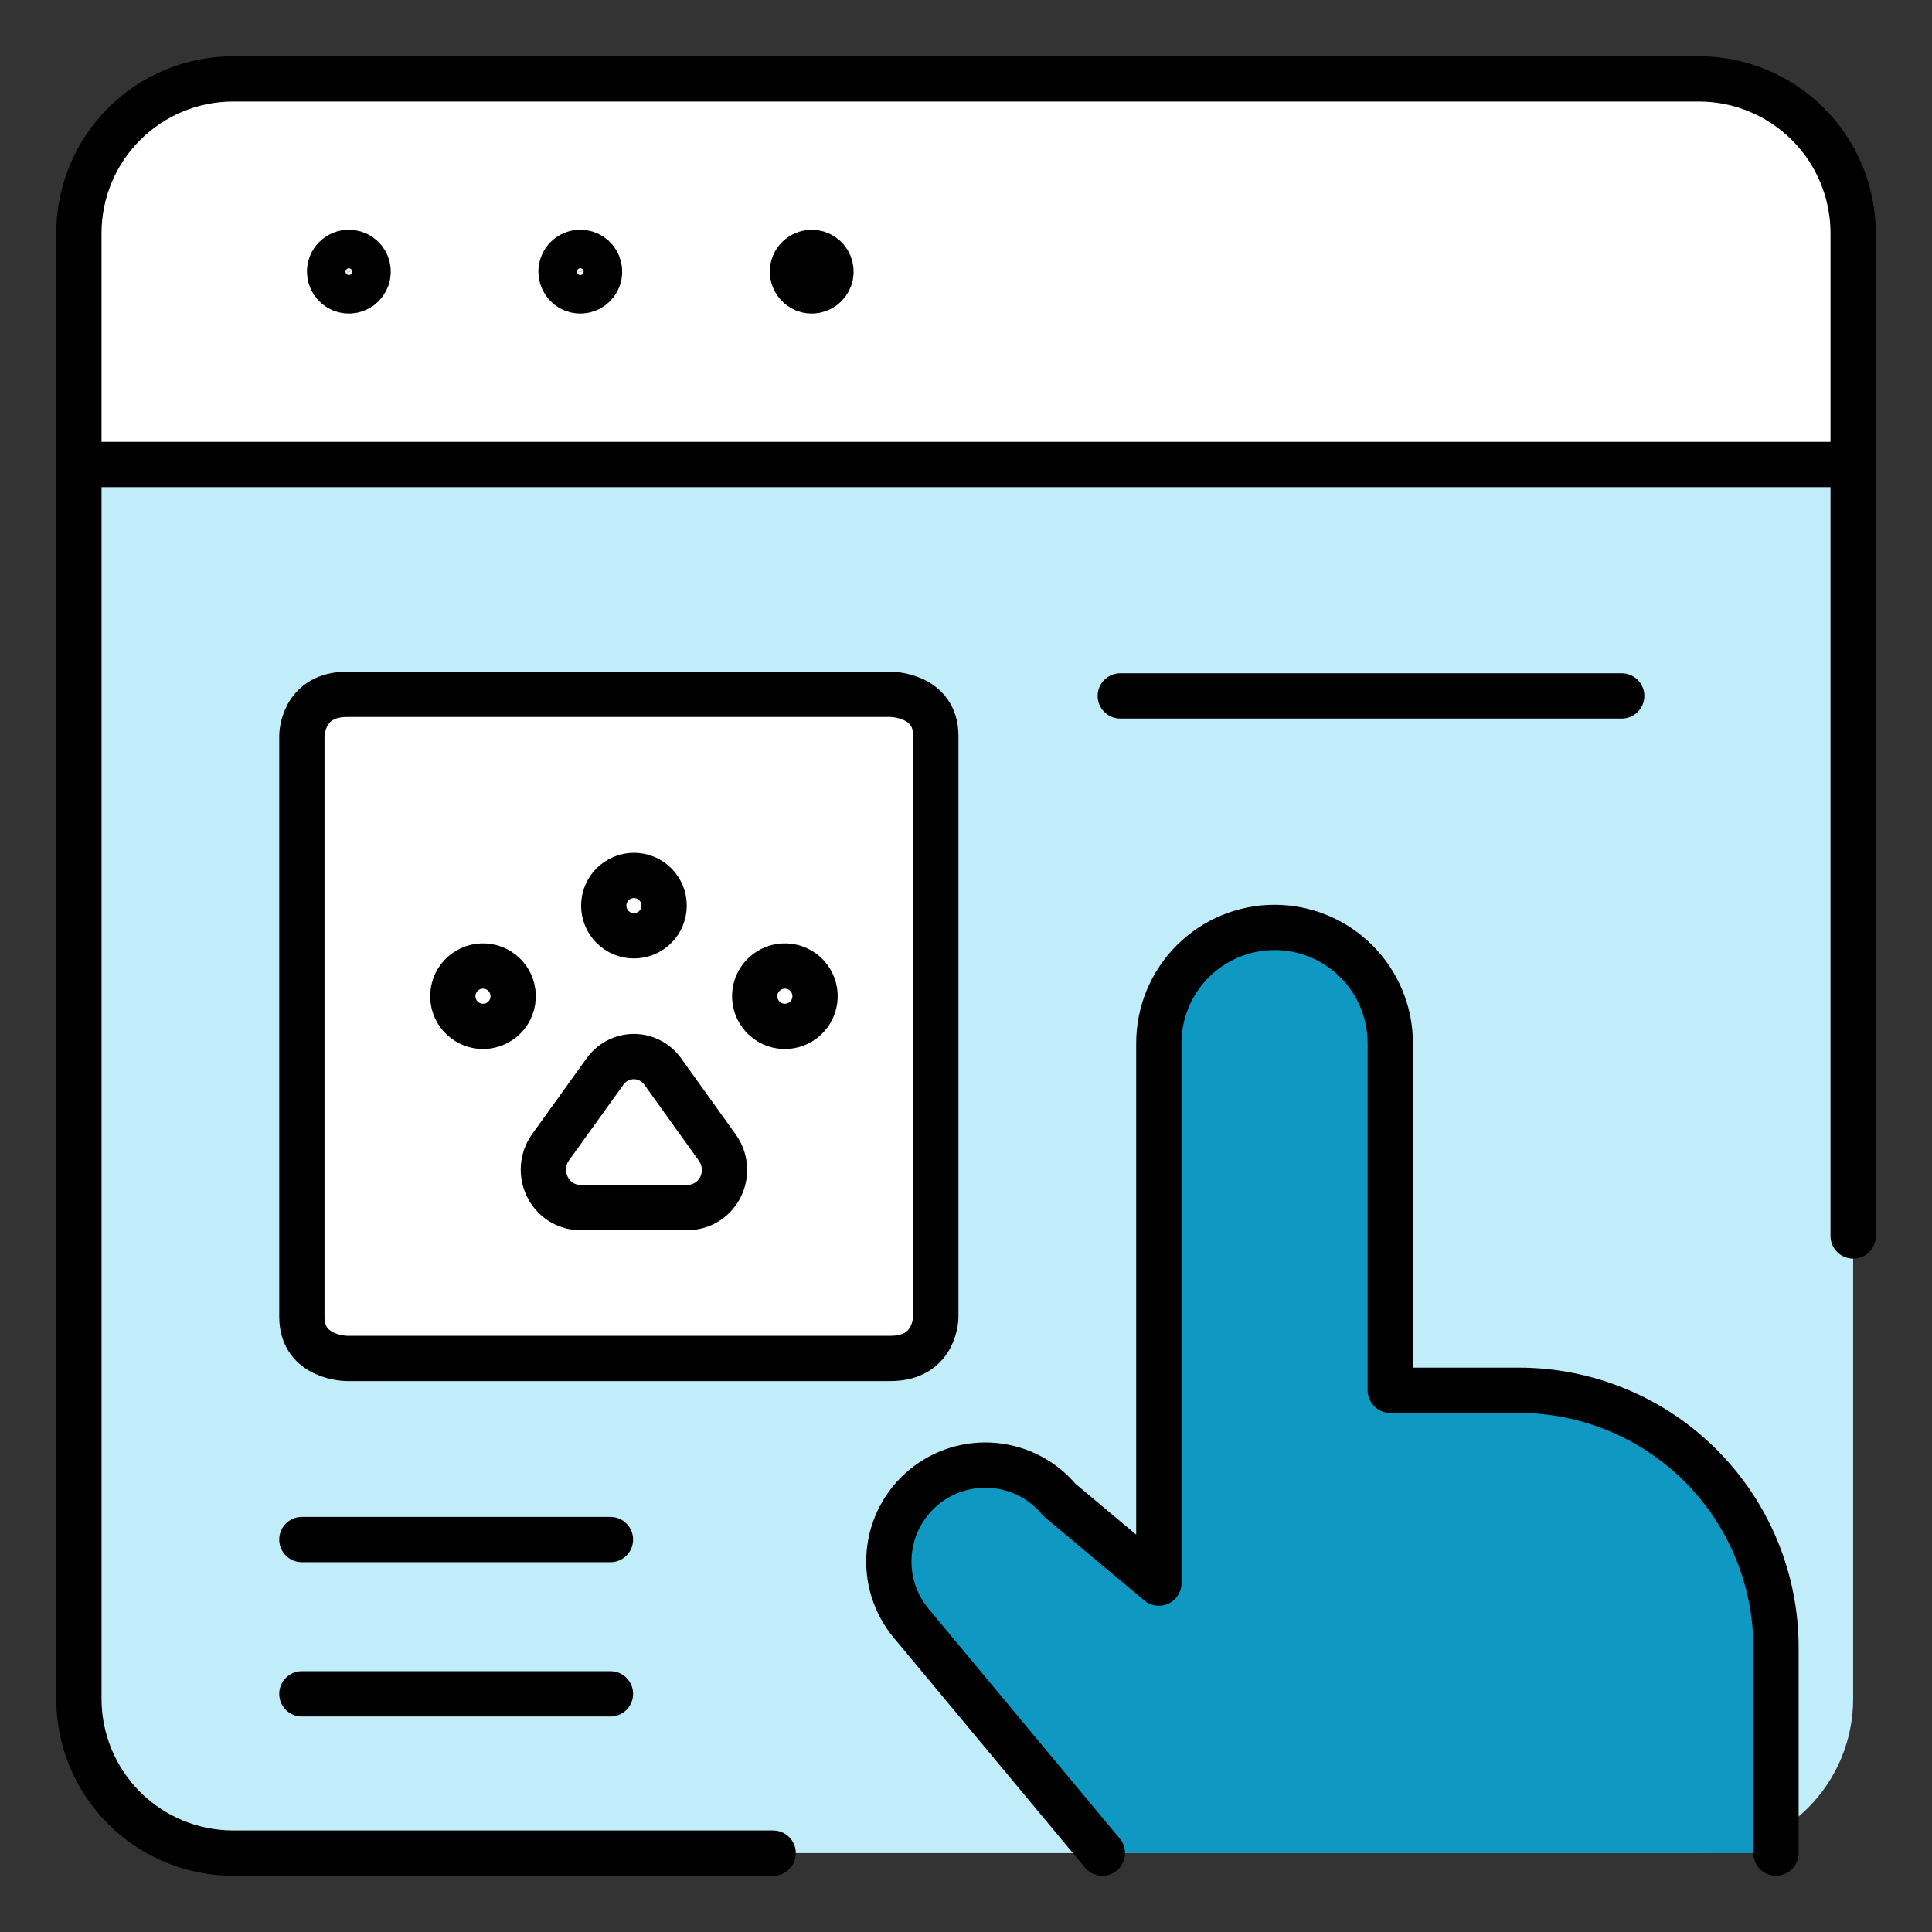
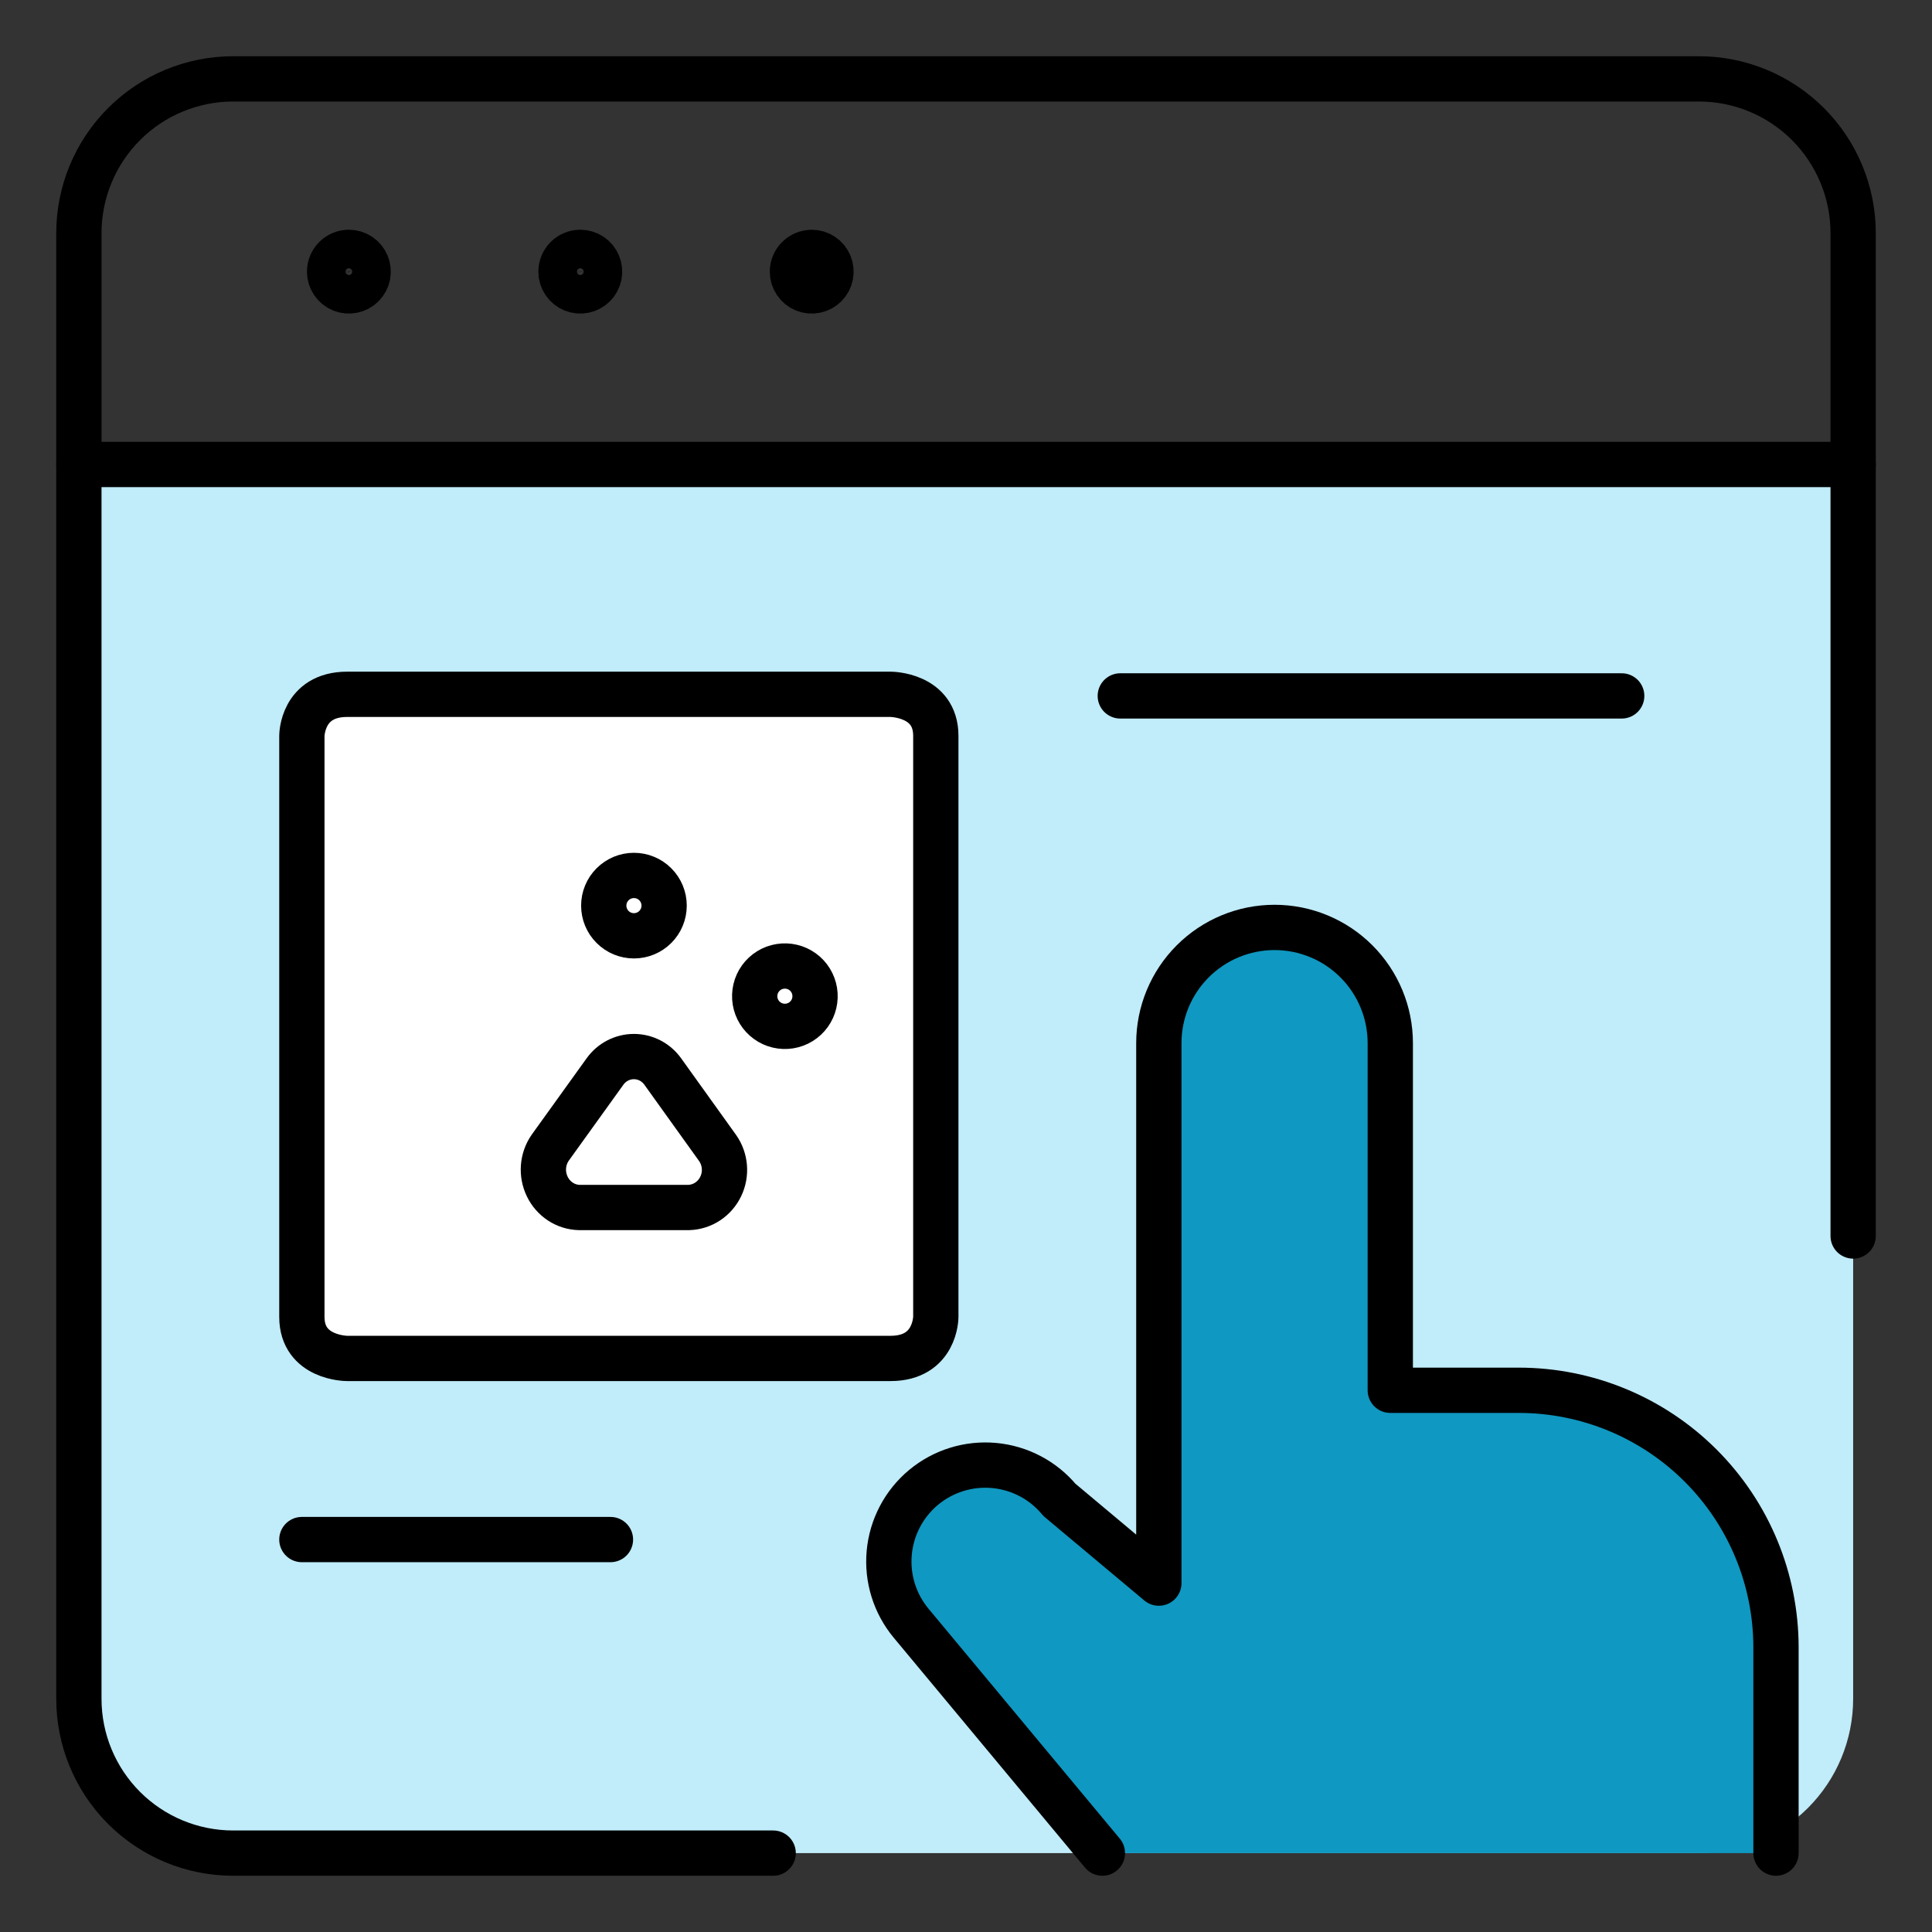
<svg xmlns="http://www.w3.org/2000/svg" width="64" height="64" viewBox="0 0 64 64" fill="none">
  <rect x="0" y="0" width="64" height="64" fill="#333333" stroke="none" />
  <path d="M61.388 56.276C61.388 57.632 60.849 58.932 59.891 59.89C58.932 60.849 57.633 61.387 56.277 61.387H7.724C6.369 61.387 5.069 60.849 4.11 59.89C3.152 58.932 2.613 57.632 2.613 56.276V15.39H61.388V56.276Z" fill="#C1ECF9" />
  <path d="M6.577 61.257L52.444 15.39H2.613V56.276C2.613 57.432 3.005 58.554 3.725 59.459C4.445 60.364 5.45 60.997 6.577 61.257Z" fill="#C1ECF9" />
-   <path d="M61.388 7.723C61.388 6.368 60.849 5.068 59.891 4.11C58.932 3.151 57.633 2.613 56.277 2.613H7.724C6.369 2.613 5.069 3.151 4.11 4.11C3.152 5.068 2.613 6.368 2.613 7.723V15.39H61.388V7.723Z" fill="white" />
  <path d="M25.612 61.387H7.724C6.369 61.387 5.069 60.849 4.11 59.89C3.152 58.932 2.613 57.632 2.613 56.276V7.723C2.613 6.368 3.152 5.068 4.11 4.11C5.069 3.151 6.369 2.613 7.724 2.613H56.277C57.633 2.613 58.932 3.151 59.891 4.11C60.849 5.068 61.388 6.368 61.388 7.723V40.944" stroke="black" stroke-width="1.5" stroke-linecap="round" stroke-linejoin="round" />
  <path d="M2.613 15.387H61.388" stroke="black" stroke-width="1.5" stroke-linecap="round" stroke-linejoin="round" />
  <path d="M11.5 23H29.5C29.5 23 31 23 31 24.375V43.625C31 43.625 31 45 29.5 45H11.5C11.5 45 10 45 10 43.625V24.375C10 24.375 10 23 11.5 23Z" fill="white" stroke="black" stroke-width="1.5" stroke-linecap="round" stroke-linejoin="round" />
  <path d="M21.955 35.496C21.845 35.342 21.701 35.217 21.535 35.131C21.369 35.045 21.185 35 20.998 35C20.812 35 20.628 35.045 20.462 35.131C20.295 35.217 20.151 35.342 20.041 35.496L18.229 38.016C18.099 38.202 18.021 38.42 18.004 38.647C17.986 38.874 18.03 39.102 18.129 39.306C18.227 39.51 18.377 39.681 18.563 39.804C18.749 39.926 18.965 39.994 19.187 40H22.816C23.037 39.993 23.253 39.925 23.439 39.803C23.625 39.681 23.775 39.509 23.873 39.307C23.971 39.105 24.014 38.879 23.996 38.654C23.978 38.429 23.901 38.214 23.772 38.03L21.955 35.496Z" fill="white" stroke="black" stroke-width="1.5" stroke-linecap="round" stroke-linejoin="round" />
-   <path d="M15.84 33.987C16.102 34.029 16.37 33.966 16.585 33.811C16.8 33.656 16.945 33.422 16.987 33.16C17.029 32.898 16.966 32.63 16.811 32.415C16.656 32.2 16.422 32.055 16.16 32.013C15.898 31.971 15.63 32.034 15.415 32.189C15.2 32.344 15.055 32.578 15.013 32.84C14.97 33.102 15.034 33.37 15.189 33.585C15.344 33.8 15.579 33.945 15.84 33.987Z" fill="white" stroke="black" stroke-width="1.5" stroke-linecap="round" stroke-linejoin="round" />
  <path d="M20 30C20 30.265 20.105 30.52 20.293 30.707C20.48 30.895 20.735 31 21 31C21.265 31 21.52 30.895 21.707 30.707C21.895 30.52 22 30.265 22 30C22 29.735 21.895 29.48 21.707 29.293C21.52 29.105 21.265 29 21 29C20.735 29 20.48 29.105 20.293 29.293C20.105 29.48 20 29.735 20 30Z" fill="white" stroke="black" stroke-width="1.5" stroke-linecap="round" stroke-linejoin="round" />
  <path d="M25.013 33.16C25.034 33.289 25.08 33.414 25.149 33.525C25.218 33.637 25.308 33.734 25.415 33.811C25.521 33.888 25.642 33.943 25.77 33.973C25.898 34.003 26.03 34.008 26.16 33.987C26.289 33.966 26.414 33.92 26.525 33.851C26.637 33.782 26.734 33.692 26.811 33.585C26.888 33.479 26.943 33.358 26.973 33.23C27.003 33.102 27.008 32.97 26.987 32.84C26.966 32.711 26.92 32.586 26.851 32.475C26.782 32.363 26.692 32.266 26.585 32.189C26.479 32.112 26.358 32.057 26.23 32.027C26.102 31.997 25.97 31.992 25.84 32.013C25.711 32.034 25.586 32.08 25.475 32.149C25.363 32.218 25.266 32.308 25.189 32.415C25.112 32.521 25.057 32.642 25.027 32.77C24.997 32.898 24.992 33.03 25.013 33.16Z" fill="white" stroke="black" stroke-width="1.5" stroke-linecap="round" stroke-linejoin="round" />
  <path d="M10 51H20.222" stroke="black" stroke-width="1.5" stroke-linecap="round" stroke-linejoin="round" />
-   <path d="M10 56.111H20.222" stroke="black" stroke-width="1.5" stroke-linecap="round" stroke-linejoin="round" />
  <path d="M11.557 8.36C11.683 8.36 11.806 8.397 11.912 8.467C12.017 8.537 12.098 8.637 12.147 8.754C12.195 8.87 12.208 8.999 12.184 9.122C12.159 9.246 12.099 9.36 12.009 9.45C11.92 9.539 11.807 9.6 11.683 9.625C11.559 9.65 11.431 9.638 11.314 9.59C11.197 9.542 11.097 9.46 11.027 9.355C10.956 9.251 10.918 9.128 10.918 9.001C10.918 8.917 10.934 8.834 10.966 8.756C10.998 8.678 11.045 8.607 11.104 8.548C11.164 8.488 11.234 8.441 11.312 8.409C11.389 8.376 11.473 8.36 11.557 8.36Z" stroke="black" stroke-width="1.5" stroke-linecap="round" stroke-linejoin="round" />
  <path d="M19.223 8.36C19.349 8.36 19.473 8.397 19.578 8.467C19.683 8.537 19.764 8.637 19.813 8.754C19.861 8.87 19.874 8.999 19.85 9.122C19.825 9.246 19.765 9.36 19.675 9.45C19.586 9.539 19.473 9.6 19.349 9.625C19.225 9.65 19.097 9.638 18.98 9.59C18.863 9.542 18.763 9.46 18.693 9.355C18.622 9.251 18.584 9.128 18.584 9.001C18.584 8.917 18.6 8.834 18.632 8.756C18.664 8.678 18.711 8.607 18.77 8.548C18.83 8.488 18.9 8.441 18.978 8.409C19.055 8.376 19.139 8.36 19.223 8.36Z" stroke="black" stroke-width="1.5" stroke-linecap="round" stroke-linejoin="round" />
  <path d="M26.889 8.36C27.015 8.36 27.139 8.397 27.244 8.467C27.349 8.537 27.43 8.637 27.479 8.754C27.527 8.87 27.54 8.999 27.516 9.122C27.491 9.246 27.431 9.36 27.341 9.45C27.252 9.539 27.139 9.6 27.015 9.625C26.891 9.65 26.763 9.638 26.646 9.59C26.529 9.542 26.429 9.46 26.359 9.355C26.288 9.251 26.25 9.128 26.25 9.001C26.25 8.832 26.317 8.669 26.437 8.55C26.557 8.43 26.719 8.362 26.889 8.362" stroke="black" stroke-width="1.5" stroke-linecap="round" stroke-linejoin="round" />
  <path d="M37.111 23.053H53.721" stroke="black" stroke-width="1.5" stroke-linecap="round" stroke-linejoin="round" />
  <path d="M58.832 61.387V54.572C58.831 52.313 57.934 50.147 56.336 48.55C54.739 46.953 52.573 46.056 50.315 46.055H46.055V34.555C46.055 33.539 45.651 32.564 44.932 31.845C44.213 31.126 43.238 30.722 42.221 30.722C41.205 30.722 40.23 31.126 39.511 31.845C38.792 32.564 38.388 33.539 38.388 34.555V52.443L35.094 49.684C34.826 49.361 34.497 49.094 34.125 48.899C33.754 48.704 33.347 48.584 32.93 48.546C32.086 48.469 31.246 48.73 30.594 49.272C29.943 49.814 29.534 50.593 29.457 51.437C29.38 52.281 29.641 53.121 30.183 53.772L36.518 61.387" fill="#0F98C1" />
  <path d="M58.832 61.387V54.572C58.831 52.313 57.934 50.147 56.336 48.55C54.739 46.953 52.573 46.056 50.315 46.055H46.055V34.555C46.055 33.539 45.651 32.564 44.932 31.845C44.213 31.126 43.238 30.722 42.221 30.722C41.205 30.722 40.23 31.126 39.511 31.845C38.792 32.564 38.388 33.539 38.388 34.555V52.443L35.094 49.684C34.826 49.361 34.497 49.094 34.125 48.899C33.754 48.704 33.347 48.584 32.93 48.546C32.086 48.469 31.246 48.73 30.594 49.272C29.943 49.814 29.534 50.593 29.457 51.437C29.38 52.281 29.641 53.121 30.183 53.772L36.518 61.387" stroke="black" stroke-width="1.5" stroke-linecap="round" stroke-linejoin="round" />
</svg>